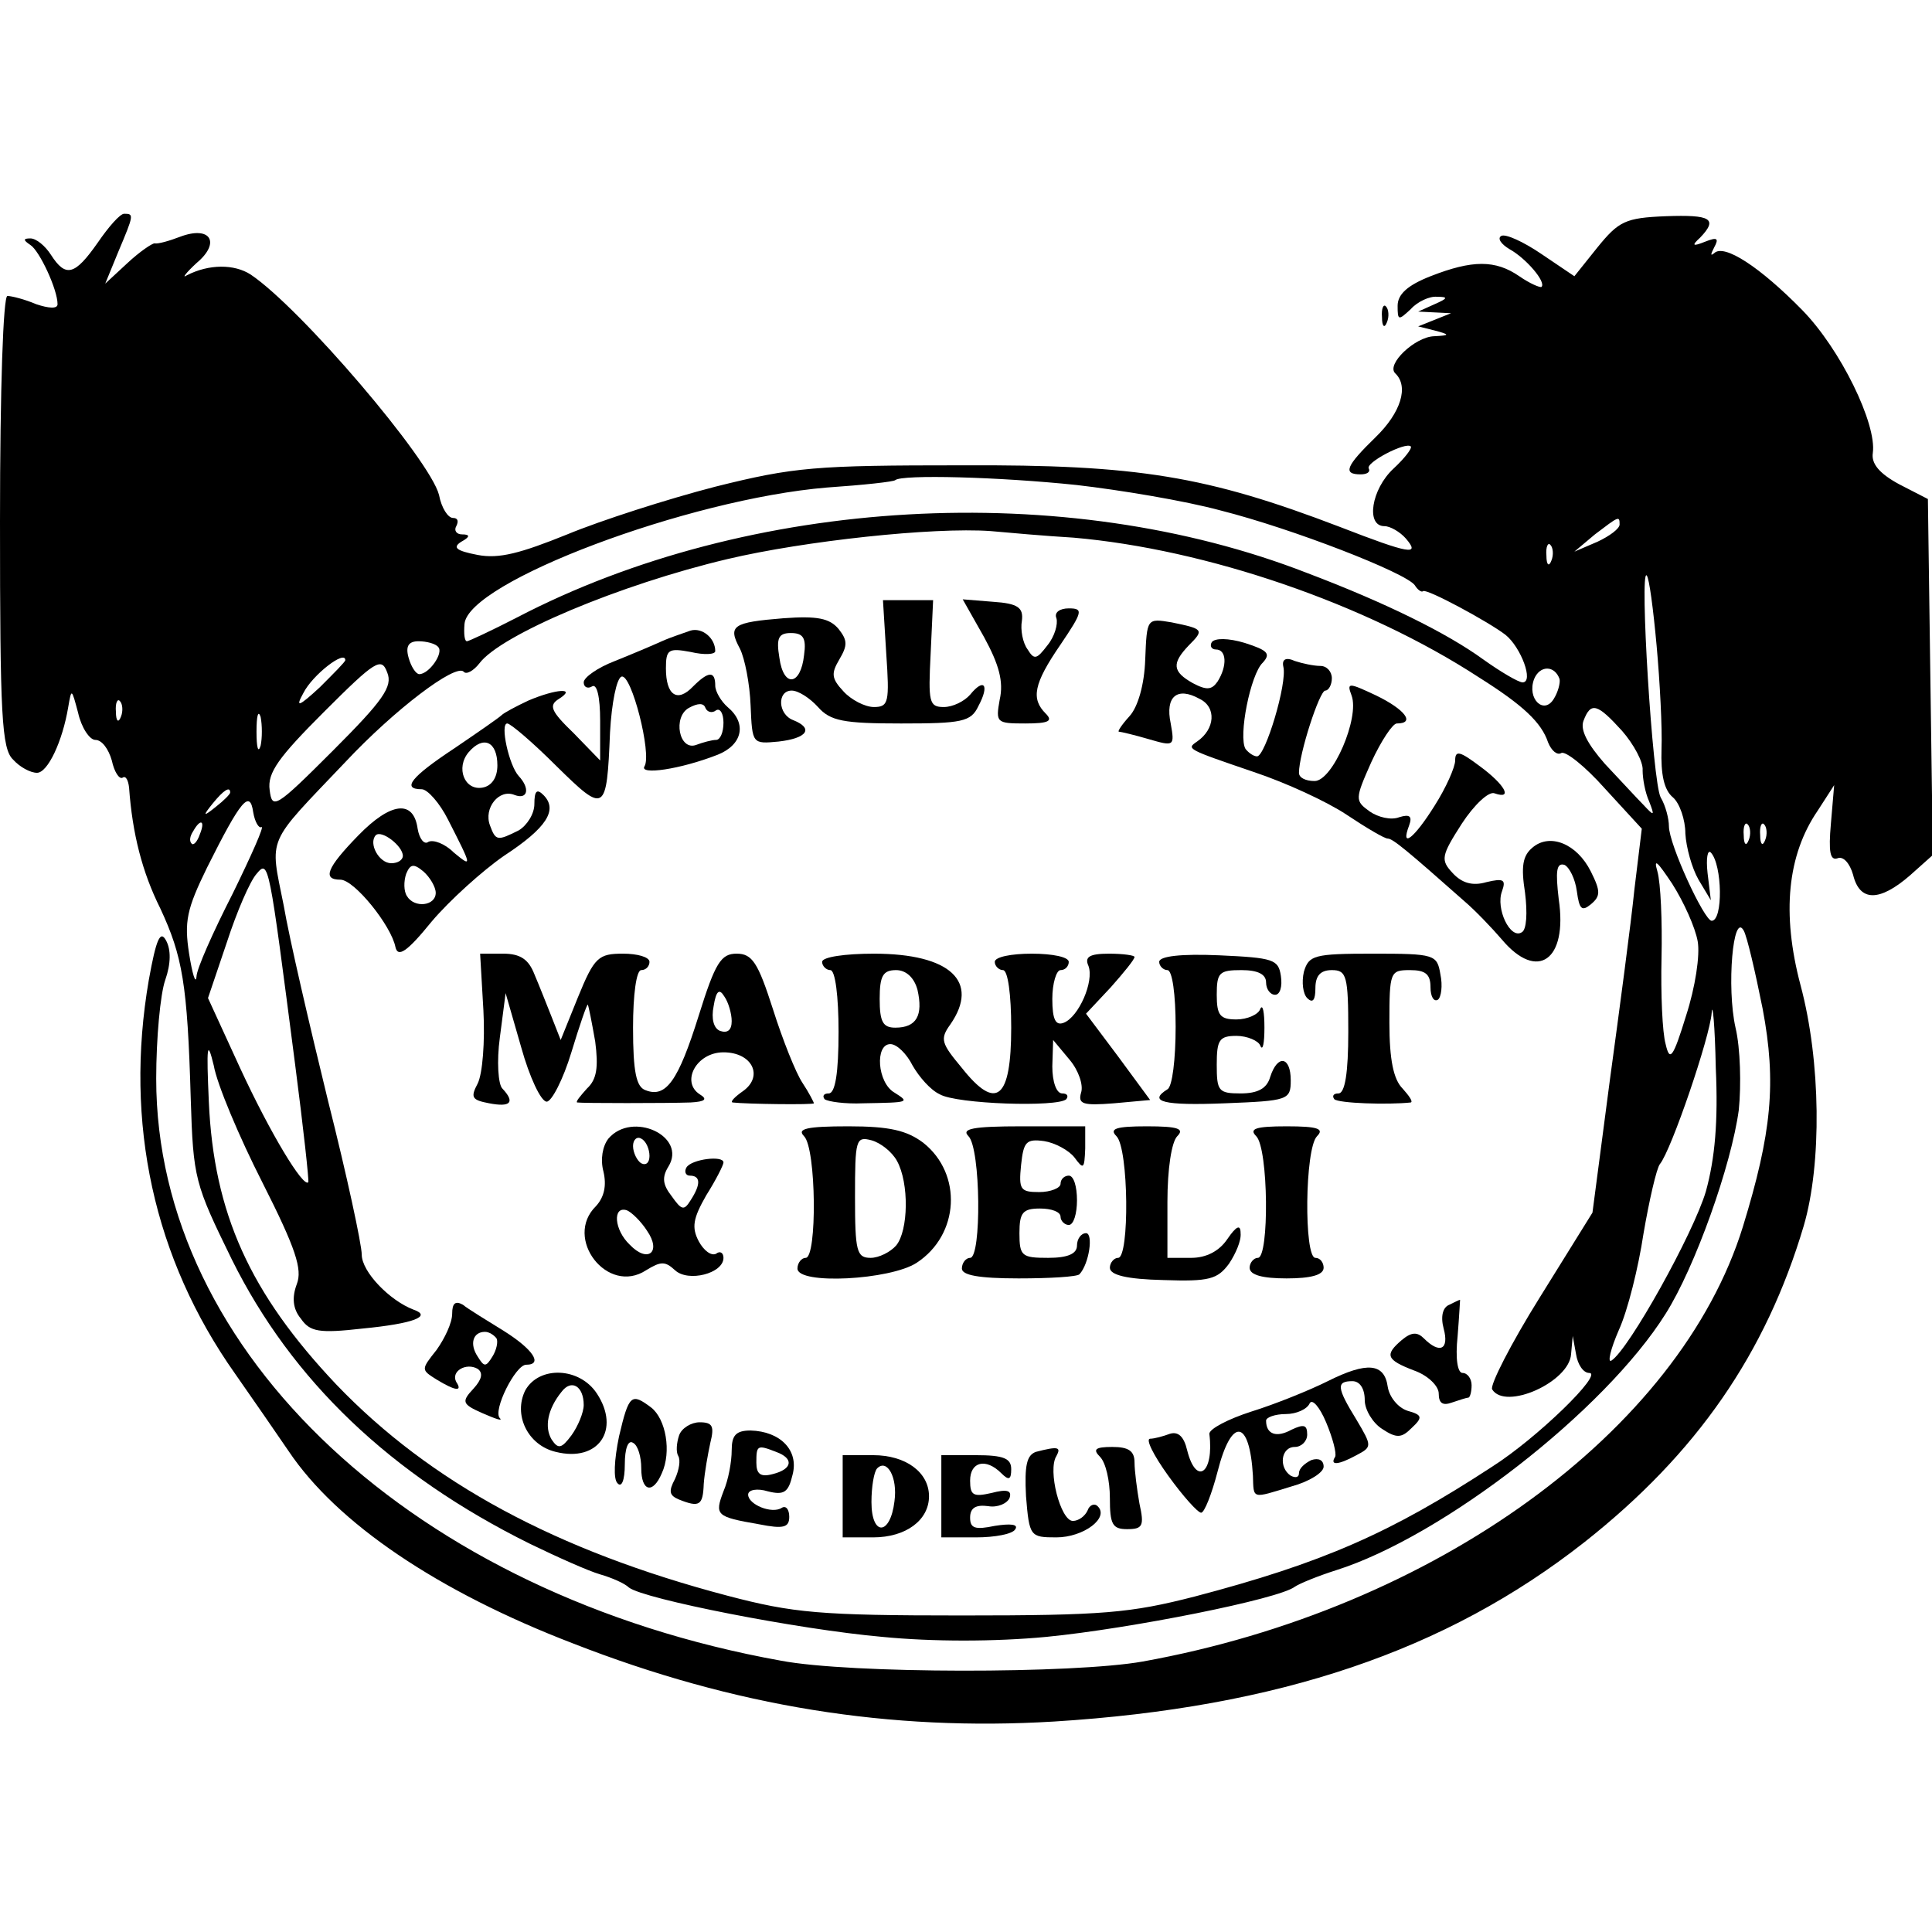
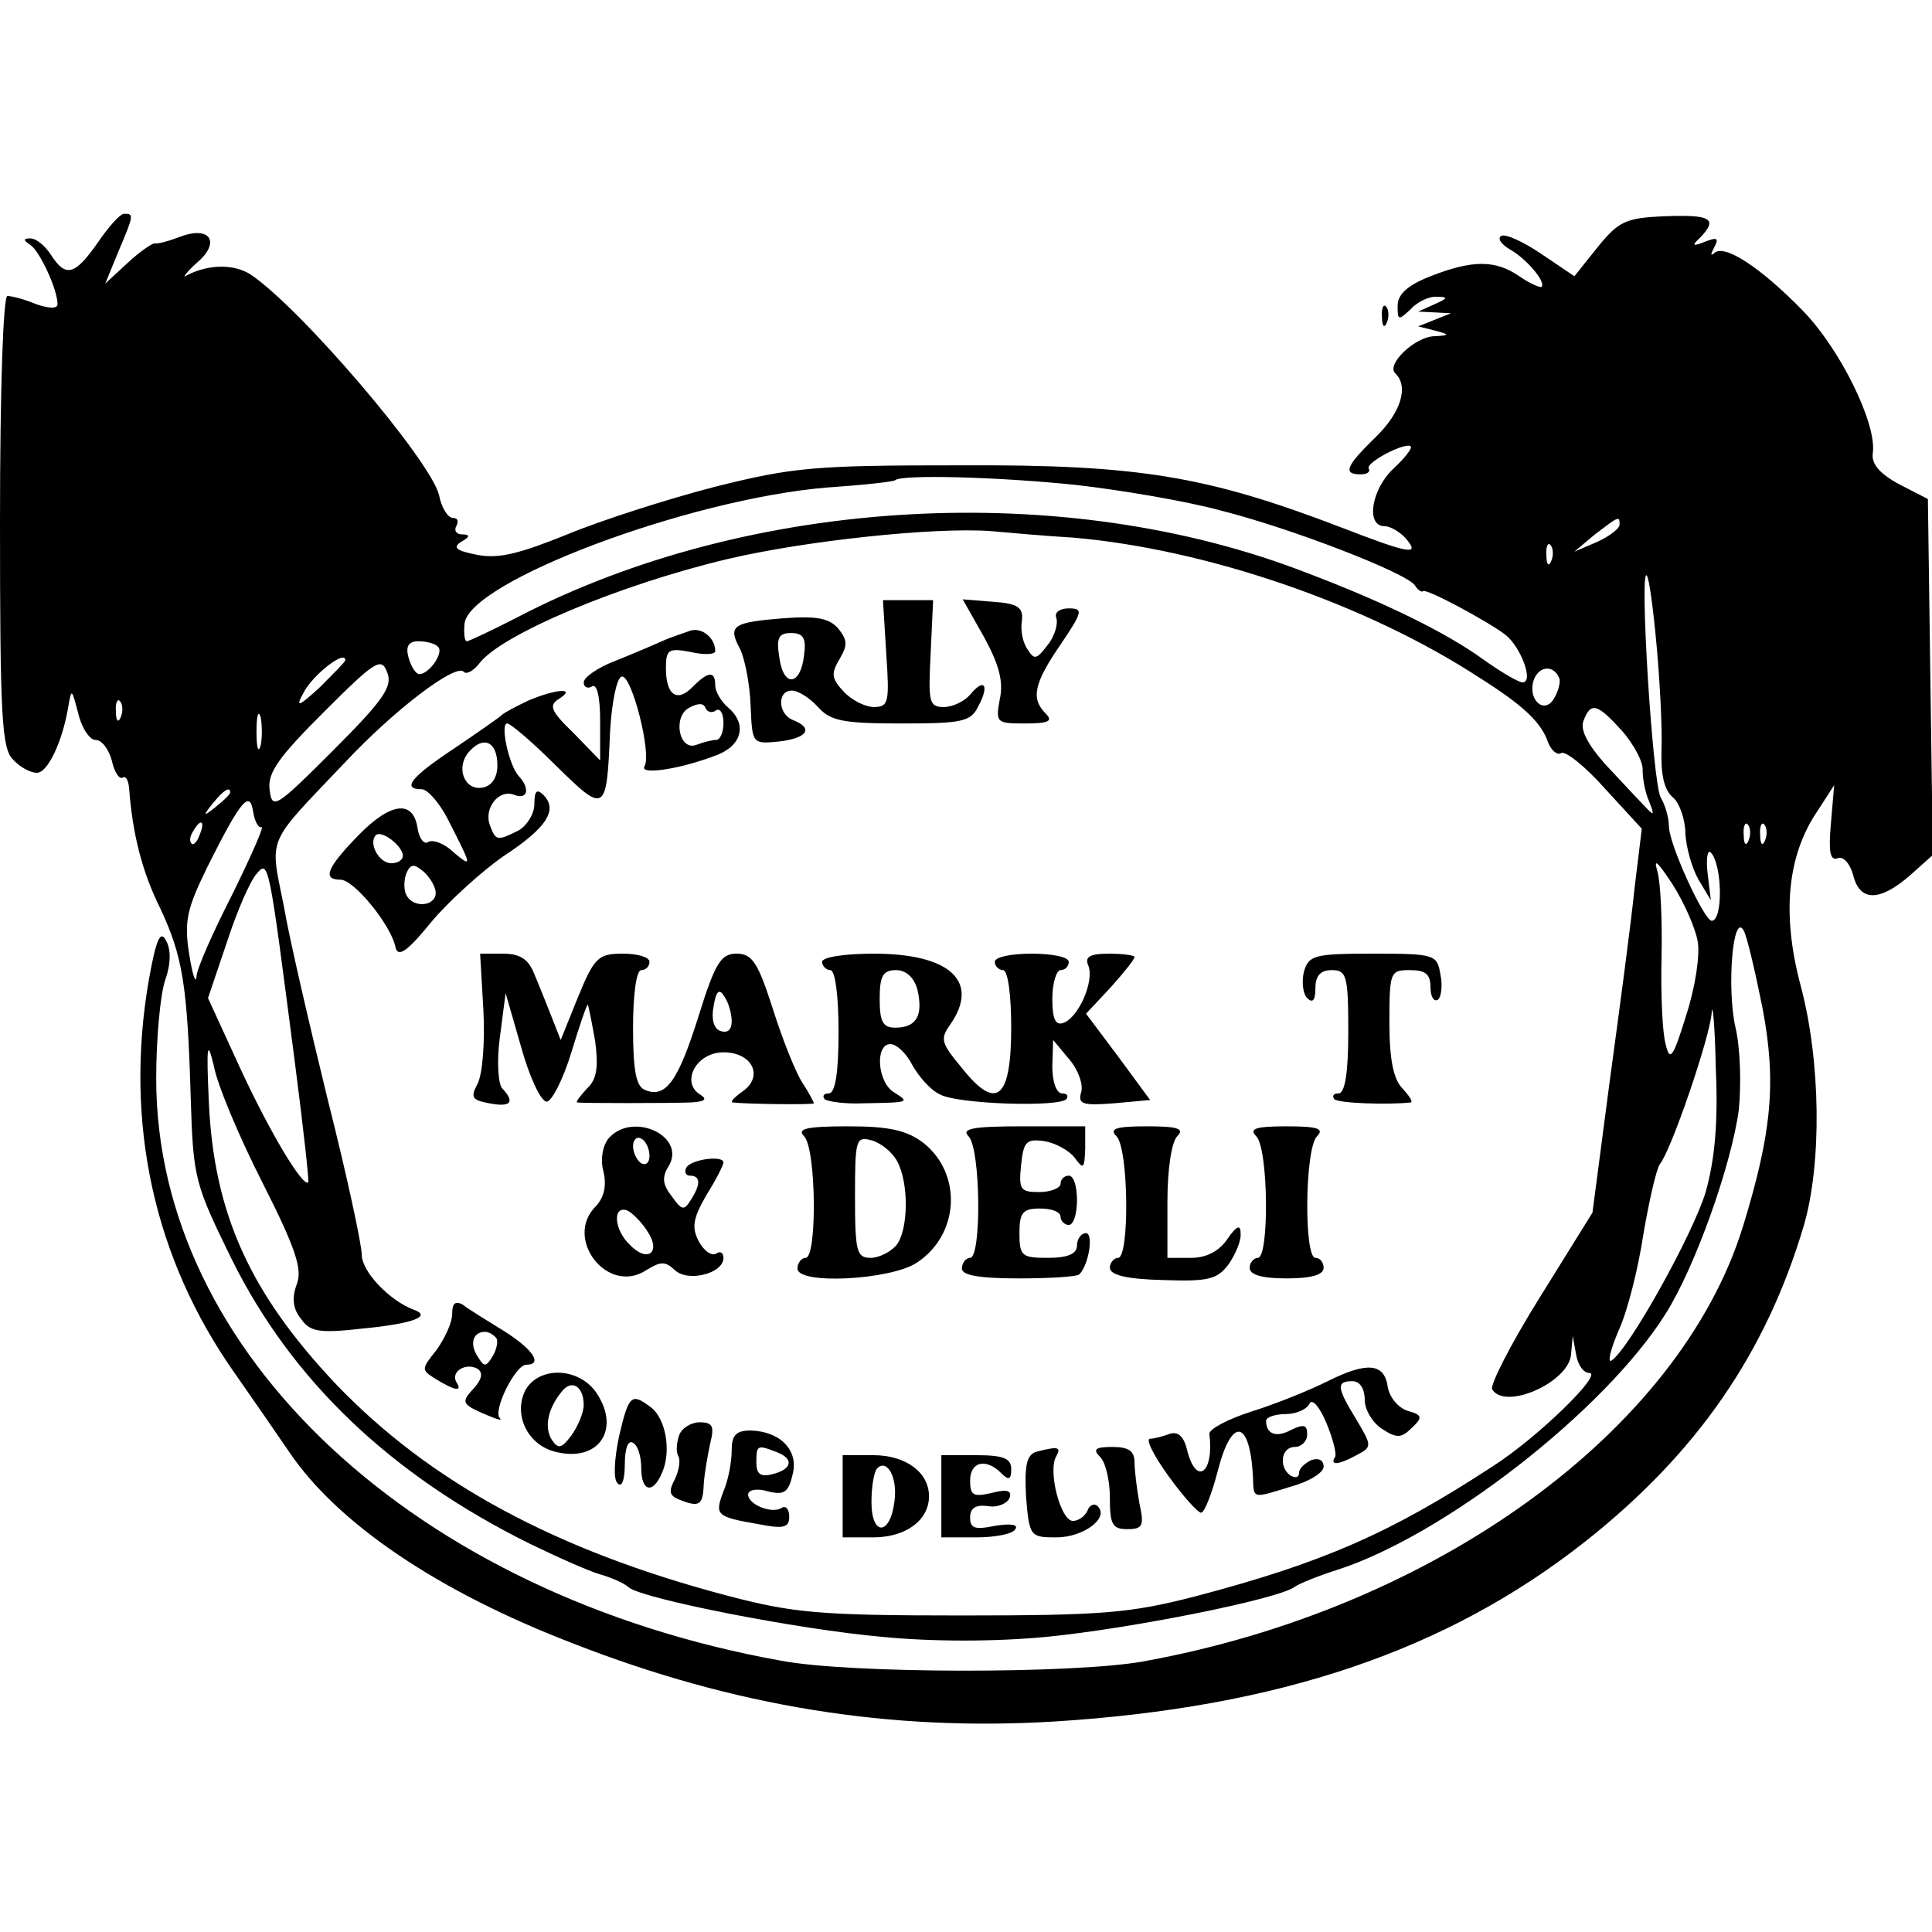
<svg xmlns="http://www.w3.org/2000/svg" version="1.0" width="235pt" height="235pt" viewBox="0 0 235 235" preserveAspectRatio="xMidYMid meet">
  <g transform="translate(0,235) scale(0.1,-0.1)" fill="#000000" stroke="none">
    <path d="M119 2055 c-28 -40 -39 -43 -57 -15 -7 11 -18 20 -25 20 -9 0 -9 -2 0 -8 11 -7 33 -54 33 -72 0 -6 -11 -5 -26 0 -14 6 -30 10 -35 10 -5 0 -9 -111 -9 -274 0 -236 2 -277 16 -290 8 -9 21 -16 29 -16 13 0 31 38 38 80 4 23 4 23 12 -7 4 -18 14 -33 21 -33 8 0 16 -11 20 -25 3 -14 9 -23 13 -21 4 3 7 -3 8 -12 4 -56 16 -103 38 -147 27 -58 33 -92 37 -231 3 -98 5 -104 50 -196 73 -147 193 -262 363 -346 33 -16 71 -33 85 -37 14 -4 30 -11 35 -16 18 -14 206 -51 308 -60 61 -6 137 -6 200 0 102 10 283 46 302 61 6 4 28 13 50 20 130 41 327 194 401 312 36 57 80 181 89 248 3 30 2 75 -4 100 -11 49 -3 142 10 118 4 -7 14 -50 23 -95 17 -90 11 -151 -24 -265 -77 -249 -375 -465 -730 -529 -84 -15 -356 -15 -440 1 -445 80 -760 374 -760 708 0 49 5 103 11 120 7 20 7 37 1 48 -7 13 -12 2 -21 -48 -30 -174 6 -339 105 -479 21 -30 50 -72 65 -94 59 -88 182 -171 346 -234 197 -77 386 -107 585 -95 273 17 477 86 645 218 137 108 221 230 267 385 22 75 21 200 -4 293 -23 87 -16 158 21 212 l20 31 -4 -47 c-3 -34 -1 -45 8 -42 7 3 15 -6 19 -20 8 -33 32 -33 69 -1 l28 25 -3 216 -3 217 -35 18 c-24 13 -34 25 -32 38 5 35 -39 126 -86 174 -51 52 -95 81 -107 69 -5 -4 -4 -1 0 7 6 11 4 13 -11 7 -15 -6 -17 -5 -6 5 22 23 13 28 -42 26 -49 -2 -57 -6 -83 -38 l-28 -35 -40 27 c-22 15 -44 25 -49 22 -5 -3 0 -10 10 -16 20 -11 45 -40 39 -46 -2 -1 -14 4 -27 13 -29 20 -57 20 -108 0 -28 -11 -40 -22 -40 -36 0 -18 1 -18 16 -4 8 9 23 16 32 15 14 0 13 -2 -3 -9 l-20 -9 20 -1 20 -1 -20 -8 -20 -8 20 -5 c19 -5 19 -6 -1 -7 -23 -1 -58 -34 -47 -45 17 -16 7 -48 -24 -78 -36 -35 -40 -45 -18 -45 8 0 12 3 10 7 -5 7 45 33 51 27 2 -2 -7 -14 -21 -27 -27 -25 -34 -70 -11 -70 7 0 19 -7 26 -15 18 -21 5 -19 -80 14 -162 62 -246 76 -460 75 -178 0 -204 -2 -300 -26 -58 -15 -139 -41 -180 -58 -57 -23 -83 -30 -109 -25 -26 5 -31 9 -20 16 11 6 11 9 1 9 -7 0 -10 5 -7 10 3 6 2 10 -4 10 -6 0 -14 12 -17 28 -11 43 -168 227 -229 268 -20 13 -51 13 -78 -1 -6 -4 -1 3 12 15 30 25 17 46 -20 32 -13 -5 -27 -9 -31 -8 -3 0 -18 -10 -33 -24 l-27 -25 16 39 c19 45 19 46 7 46 -5 0 -19 -16 -32 -35z m1191 -295 c52 -6 131 -19 175 -31 87 -22 226 -76 236 -91 3 -5 8 -9 10 -7 5 3 79 -37 100 -53 19 -15 35 -58 21 -58 -5 0 -27 13 -48 28 -44 32 -119 69 -214 105 -295 115 -679 93 -961 -54 -31 -16 -59 -29 -61 -29 -3 0 -4 9 -3 21 4 51 272 152 441 166 44 3 81 7 83 9 8 7 126 4 221 -6z m660 -48 c0 -5 -12 -14 -27 -21 l-28 -12 25 21 c29 22 30 23 30 12z m-664 -16 c161 -14 355 -80 493 -170 54 -34 76 -55 84 -79 4 -10 11 -16 16 -13 5 3 29 -16 53 -43 l45 -49 -9 -74 c-4 -40 -18 -145 -30 -233 l-21 -160 -64 -103 c-35 -56 -61 -107 -58 -112 16 -26 94 9 96 43 l2 22 4 -22 c2 -13 9 -23 16 -23 18 0 -63 -79 -118 -114 -124 -81 -206 -117 -362 -158 -78 -20 -111 -23 -283 -23 -173 0 -205 3 -285 24 -209 55 -362 138 -476 257 -105 111 -149 208 -155 344 -3 68 -2 77 6 44 4 -23 31 -87 59 -142 41 -81 49 -106 42 -124 -6 -16 -5 -30 5 -42 11 -16 22 -18 75 -12 62 6 85 15 62 23 -29 11 -63 46 -63 67 0 12 -18 96 -41 187 -22 90 -47 197 -54 238 -17 85 -22 72 75 174 60 64 134 120 144 110 3 -4 12 1 19 10 26 35 171 96 302 127 93 22 250 39 320 34 22 -2 67 -6 101 -8z m581 -28 c-3 -8 -6 -5 -6 6 -1 11 2 17 5 13 3 -3 4 -12 1 -19z m128 -103 c4 -44 7 -101 6 -126 -1 -31 3 -50 14 -59 8 -7 15 -27 15 -44 1 -17 8 -42 16 -56 l15 -25 -4 33 c-2 18 0 29 4 25 14 -15 15 -83 1 -83 -9 0 -52 93 -52 115 0 9 -4 25 -10 35 -10 18 -26 280 -17 270 3 -3 8 -41 12 -85z m-1482 -2 c7 -7 -11 -33 -23 -33 -4 0 -10 9 -13 20 -4 14 0 20 12 20 10 0 21 -3 24 -7z m-113 -16 c0 -2 -14 -16 -31 -33 -26 -24 -30 -25 -20 -7 11 22 51 53 51 40z m-15 -110 c-70 -70 -74 -72 -77 -48 -3 21 11 40 66 95 63 63 70 67 77 48 7 -17 -5 -34 -66 -95z m1492 87 c1 -5 -2 -16 -7 -24 -12 -20 -33 0 -24 24 7 17 25 17 31 0z m-1750 -46 c-3 -8 -6 -5 -6 6 -1 11 2 17 5 13 3 -3 4 -12 1 -19z m170 -35 c-3 -10 -5 -2 -5 17 0 19 2 27 5 18 2 -10 2 -26 0 -35z m1656 18 c14 -16 26 -38 25 -48 0 -10 3 -27 8 -38 7 -18 6 -18 -7 -4 -8 8 -29 31 -47 50 -21 24 -30 41 -26 52 9 24 17 21 47 -12z m-1693 -75 c0 -2 -8 -10 -17 -17 -16 -13 -17 -12 -4 4 13 16 21 21 21 13z m38 -42 c4 2 -12 -34 -35 -81 -24 -47 -44 -92 -44 -101 -1 -10 -5 3 -9 28 -6 39 -3 54 22 105 41 82 52 95 56 67 2 -12 7 -20 10 -18z m-75 -9 c-3 -9 -8 -14 -10 -11 -3 3 -2 9 2 15 9 16 15 13 8 -4z m1884 -7 c-3 -8 -6 -5 -6 6 -1 11 2 17 5 13 3 -3 4 -12 1 -19z m20 0 c-3 -8 -6 -5 -6 6 -1 11 2 17 5 13 3 -3 4 -12 1 -19z m-82 -123 c3 -17 -3 -56 -14 -90 -16 -52 -20 -57 -25 -35 -4 14 -6 61 -5 105 1 44 -1 91 -5 105 -5 17 0 12 18 -15 14 -22 28 -53 31 -70z m-1706 -150 c10 -77 17 -141 16 -143 -6 -7 -46 59 -83 139 l-39 85 23 68 c12 37 28 74 36 83 15 18 15 15 47 -232z m1716 -154 c-15 -51 -94 -193 -115 -206 -5 -3 -1 14 9 37 11 24 24 77 30 117 7 41 16 80 20 85 14 17 61 155 63 184 1 15 4 -15 5 -67 3 -65 -1 -110 -12 -150z" />
    <path d="M1078 1555 c4 -59 3 -65 -15 -65 -11 0 -28 9 -37 19 -15 16 -15 22 -5 39 10 17 10 23 -1 37 -11 13 -26 16 -67 13 -62 -5 -68 -9 -53 -37 6 -12 12 -43 13 -69 2 -47 2 -47 34 -44 35 4 43 16 18 26 -19 7 -20 36 -2 36 8 0 22 -9 32 -20 15 -17 31 -20 101 -20 74 0 85 2 94 21 14 26 7 35 -10 14 -7 -8 -21 -15 -32 -15 -18 0 -19 6 -16 65 l3 65 -30 0 -31 0 4 -65z m-100 -2 c-4 -37 -25 -40 -30 -3 -4 24 -1 30 14 30 15 0 19 -6 16 -27z" />
    <path d="M1197 1575 c18 -33 24 -54 19 -76 -5 -28 -4 -29 31 -29 29 0 34 3 25 12 -18 18 -15 36 18 84 27 40 28 44 10 44 -11 0 -18 -5 -15 -12 2 -7 -2 -22 -11 -33 -13 -17 -16 -18 -24 -5 -6 8 -9 24 -7 35 2 16 -5 21 -35 23 l-37 3 26 -46z" />
-     <path d="M1393 1548 c-1 -31 -9 -58 -19 -69 -10 -11 -15 -19 -13 -19 2 0 19 -4 36 -9 31 -9 32 -9 27 19 -7 33 8 45 35 30 21 -10 19 -37 -3 -52 -13 -9 -13 -9 69 -37 39 -13 89 -36 113 -52 24 -16 46 -29 50 -29 6 0 23 -14 93 -76 13 -11 34 -33 46 -47 43 -51 80 -25 69 49 -4 34 -3 45 7 42 6 -3 13 -17 15 -32 3 -22 6 -25 17 -16 12 10 12 16 0 40 -17 34 -50 47 -71 29 -12 -10 -14 -23 -9 -55 3 -24 2 -45 -4 -48 -14 -9 -32 29 -24 50 5 14 2 16 -19 11 -17 -5 -30 -1 -41 11 -15 16 -14 21 11 60 15 23 33 40 40 37 23 -8 12 11 -18 33 -24 18 -30 20 -30 7 0 -8 -11 -33 -25 -55 -25 -40 -42 -53 -31 -24 4 11 1 14 -12 10 -10 -4 -26 0 -36 7 -18 13 -18 15 2 60 12 26 26 47 31 47 23 0 10 17 -25 34 -34 16 -36 16 -30 0 10 -27 -23 -104 -45 -104 -11 0 -19 4 -19 10 0 23 25 100 32 100 4 0 8 7 8 15 0 8 -6 15 -14 15 -8 0 -22 3 -31 6 -11 5 -16 2 -14 -7 5 -20 -22 -109 -32 -109 -4 0 -10 4 -14 9 -9 15 6 91 21 105 10 11 6 15 -22 24 -20 6 -36 6 -40 1 -3 -5 0 -9 5 -9 13 0 14 -20 2 -39 -7 -10 -13 -11 -30 -2 -25 14 -26 24 -5 46 19 19 18 20 -21 28 -30 5 -30 5 -32 -45z" />
    <path d="M840 1583 c-8 -3 -24 -8 -35 -13 -11 -5 -37 -16 -57 -24 -21 -8 -38 -20 -38 -26 0 -6 5 -8 10 -5 6 4 10 -12 10 -42 l0 -48 -32 33 c-28 27 -31 34 -18 42 22 14 -4 12 -37 -2 -15 -7 -30 -15 -33 -18 -3 -3 -29 -21 -57 -40 -53 -35 -65 -50 -40 -50 7 0 22 -17 32 -37 29 -57 30 -59 7 -40 -11 11 -25 16 -31 13 -5 -4 -11 4 -13 16 -5 36 -33 32 -72 -8 -39 -40 -44 -54 -22 -54 17 0 62 -56 67 -82 3 -13 14 -6 44 31 22 26 62 62 88 80 52 34 66 56 48 74 -8 8 -11 5 -11 -11 0 -12 -9 -26 -19 -32 -26 -13 -28 -13 -35 6 -8 21 11 45 30 37 16 -6 19 8 5 23 -12 13 -23 64 -14 64 4 0 31 -23 60 -52 59 -58 61 -57 65 41 2 36 8 66 14 68 12 4 37 -94 28 -109 -7 -11 43 -4 89 14 30 12 36 38 12 58 -8 7 -15 19 -15 26 0 18 -8 18 -27 -1 -19 -20 -33 -11 -33 22 0 23 3 25 30 20 17 -4 30 -3 30 1 0 16 -16 29 -30 25z m31 -97 c5 3 9 -4 9 -15 0 -12 -4 -21 -9 -21 -5 0 -16 -3 -24 -6 -21 -8 -29 34 -9 45 11 6 18 6 20 0 2 -5 8 -7 13 -3z m-266 -67 c0 -15 -7 -25 -18 -27 -22 -4 -33 24 -17 43 18 21 35 13 35 -16z m-115 -110 c0 -5 -6 -9 -14 -9 -15 0 -28 24 -19 34 7 7 33 -13 33 -25z m40 -45 c0 -16 -26 -19 -35 -4 -4 6 -4 18 -1 27 5 12 9 13 21 3 8 -7 15 -19 15 -26z" />
    <path d="M588 1121 c2 -38 -1 -77 -7 -89 -9 -17 -7 -20 14 -24 26 -5 32 1 16 18 -5 5 -7 33 -3 62 l7 54 19 -66 c10 -36 24 -66 31 -66 6 0 20 27 30 60 10 33 19 59 20 58 1 -2 5 -22 9 -45 4 -31 2 -46 -10 -57 -8 -9 -14 -16 -12 -17 5 -1 110 -1 138 0 18 1 21 4 11 10 -23 15 -4 51 29 51 35 0 49 -29 24 -47 -10 -7 -16 -13 -13 -14 17 -2 99 -3 99 -1 0 1 -6 13 -14 25 -8 12 -24 52 -36 90 -18 56 -25 67 -44 67 -19 0 -26 -11 -46 -75 -25 -80 -40 -101 -65 -91 -11 4 -15 22 -15 76 0 40 4 70 10 70 6 0 10 5 10 10 0 6 -15 10 -32 10 -30 0 -35 -4 -55 -53 l-21 -52 -11 28 c-6 15 -15 38 -21 52 -7 18 -17 25 -38 25 l-28 0 4 -69z m302 -13 c0 -11 -5 -15 -14 -12 -8 3 -11 15 -8 30 3 19 7 22 13 12 5 -7 9 -21 9 -30z" />
    <path d="M1000 1180 c0 -5 5 -10 10 -10 6 0 10 -32 10 -75 0 -50 -4 -75 -12 -75 -6 0 -8 -3 -5 -7 4 -3 25 -6 47 -5 56 1 57 1 38 13 -21 12 -24 59 -5 59 8 0 20 -12 27 -26 8 -14 22 -30 33 -35 20 -12 144 -16 154 -6 3 4 1 7 -5 7 -7 0 -12 14 -12 33 l1 32 20 -24 c11 -13 17 -31 14 -40 -4 -14 2 -16 40 -13 l44 4 -39 53 -39 52 30 32 c16 18 29 34 29 37 0 2 -14 4 -31 4 -24 0 -30 -4 -25 -15 7 -19 -12 -62 -30 -69 -10 -4 -14 4 -14 29 0 19 5 35 10 35 6 0 10 5 10 10 0 6 -20 10 -45 10 -25 0 -45 -4 -45 -10 0 -5 5 -10 10 -10 6 0 10 -30 10 -70 0 -87 -18 -102 -60 -49 -25 30 -27 35 -14 53 36 52 0 86 -93 86 -35 0 -63 -4 -63 -10z m116 -34 c7 -31 -1 -46 -27 -46 -15 0 -19 7 -19 35 0 28 4 35 20 35 12 0 22 -9 26 -24z" />
-     <path d="M1410 1180 c0 -5 5 -10 10 -10 6 0 10 -30 10 -69 0 -39 -4 -73 -10 -76 -24 -15 -5 -20 70 -17 77 3 80 4 80 28 0 29 -16 32 -25 4 -4 -14 -15 -20 -36 -20 -27 0 -29 3 -29 35 0 30 3 35 24 35 13 0 27 -6 29 -12 3 -7 5 3 5 22 0 19 -2 29 -5 23 -2 -7 -16 -13 -29 -13 -20 0 -24 5 -24 30 0 27 3 30 30 30 20 0 30 -5 30 -15 0 -8 5 -15 11 -15 6 0 9 10 7 23 -3 20 -9 22 -75 25 -46 2 -73 -1 -73 -8z" />
    <path d="M1586 1168 c-3 -13 -1 -27 4 -32 7 -7 10 -2 10 12 0 15 6 22 20 22 18 0 20 -7 20 -75 0 -50 -4 -75 -12 -75 -6 0 -8 -3 -5 -7 5 -5 65 -7 93 -4 3 1 -2 8 -10 17 -11 11 -16 35 -16 80 0 62 1 64 25 64 19 0 25 -5 25 -21 0 -11 4 -18 9 -15 4 3 6 17 3 31 -4 24 -7 25 -82 25 -72 0 -78 -2 -84 -22z" />
    <path d="M740 965 c-7 -9 -10 -25 -6 -40 4 -17 1 -31 -9 -42 -40 -39 14 -109 61 -78 18 11 23 11 35 0 16 -15 59 -4 59 15 0 6 -4 9 -9 5 -6 -3 -15 4 -21 15 -9 17 -7 28 9 56 12 19 21 37 21 40 0 9 -39 4 -45 -6 -3 -5 -1 -10 4 -10 13 0 14 -10 1 -30 -8 -13 -11 -12 -23 5 -11 14 -12 23 -4 36 23 37 -44 68 -73 34z m50 -21 c0 -8 -4 -12 -10 -9 -5 3 -10 13 -10 21 0 8 5 12 10 9 6 -3 10 -13 10 -21z m-3 -91 c18 -26 1 -40 -21 -17 -19 18 -21 47 -4 42 6 -2 18 -14 25 -25z" />
    <path d="M978 968 c15 -15 16 -148 2 -148 -5 0 -10 -6 -10 -13 0 -20 113 -14 145 7 52 34 56 108 8 146 -20 15 -41 20 -91 20 -51 0 -63 -3 -54 -12z m113 -30 c15 -27 14 -85 -1 -103 -7 -8 -21 -15 -31 -15 -17 0 -19 8 -19 74 0 70 1 74 20 69 11 -3 25 -14 31 -25z" />
    <path d="M1178 968 c15 -15 16 -148 2 -148 -5 0 -10 -6 -10 -13 0 -8 20 -12 69 -12 38 0 71 2 74 5 12 13 17 50 8 50 -6 0 -11 -7 -11 -15 0 -10 -11 -15 -35 -15 -32 0 -35 2 -35 30 0 25 4 30 25 30 14 0 25 -4 25 -10 0 -5 5 -10 10 -10 6 0 10 14 10 30 0 17 -4 30 -10 30 -5 0 -10 -4 -10 -10 0 -5 -12 -10 -26 -10 -23 0 -25 3 -22 33 3 28 6 32 28 29 13 -2 30 -11 37 -20 11 -15 12 -14 13 11 l0 27 -77 0 c-60 0 -74 -3 -65 -12z" />
    <path d="M1358 968 c15 -15 16 -148 2 -148 -5 0 -10 -6 -10 -12 0 -9 21 -14 65 -15 56 -2 66 1 80 20 8 12 15 28 14 37 0 11 -5 9 -16 -7 -10 -15 -26 -23 -44 -23 l-29 0 0 68 c0 40 5 73 12 80 9 9 1 12 -37 12 -38 0 -46 -3 -37 -12z" />
-     <path d="M1528 968 c15 -15 16 -148 2 -148 -5 0 -10 -6 -10 -12 0 -9 16 -13 45 -13 29 0 45 4 45 13 0 6 -4 12 -10 12 -14 0 -13 133 2 148 9 9 1 12 -37 12 -38 0 -46 -3 -37 -12z" />
+     <path d="M1528 968 c15 -15 16 -148 2 -148 -5 0 -10 -6 -10 -12 0 -9 16 -13 45 -13 29 0 45 4 45 13 0 6 -4 12 -10 12 -14 0 -13 133 2 148 9 9 1 12 -37 12 -38 0 -46 -3 -37 -12" />
    <path d="M550 752 c0 -11 -9 -30 -19 -44 -19 -24 -19 -24 0 -36 23 -14 32 -15 24 -3 -7 13 12 24 26 16 7 -5 5 -13 -5 -24 -15 -16 -14 -19 11 -30 16 -7 25 -10 21 -6 -9 9 19 65 32 65 21 0 8 19 -27 41 -21 13 -44 27 -50 32 -9 5 -13 2 -13 -11z m54 -30 c2 -4 0 -14 -5 -22 -8 -13 -10 -13 -18 0 -10 15 -6 30 9 30 5 0 11 -4 14 -8z" />
-     <path d="M1763 763 c-8 -3 -11 -14 -7 -29 7 -26 -5 -31 -24 -12 -8 8 -15 8 -27 -2 -21 -18 -19 -24 15 -37 17 -6 30 -19 30 -28 0 -12 5 -15 16 -11 9 3 18 6 20 6 2 0 4 7 4 15 0 8 -5 15 -11 15 -6 0 -9 17 -6 45 2 25 3 45 3 44 -1 0 -7 -3 -13 -6z" />
    <path d="M1615 670 c-22 -11 -64 -28 -93 -37 -28 -9 -51 -21 -51 -27 6 -48 -16 -64 -27 -20 -4 17 -11 23 -21 20 -8 -3 -19 -6 -24 -6 -6 0 4 -20 22 -45 18 -25 36 -45 40 -45 4 0 13 23 20 50 17 67 39 64 43 -5 1 -29 -2 -28 47 -13 22 6 39 17 39 24 0 8 -6 11 -15 8 -8 -4 -15 -10 -15 -16 0 -5 -4 -6 -10 -3 -15 10 -12 35 5 35 8 0 15 7 15 15 0 12 -4 13 -19 6 -18 -10 -31 -6 -31 11 0 4 11 8 24 8 13 0 26 6 29 13 3 6 12 -4 20 -23 8 -19 13 -38 11 -42 -7 -11 4 -10 26 2 19 10 19 11 0 43 -24 39 -25 47 -5 47 9 0 15 -9 15 -23 0 -12 10 -28 21 -35 18 -12 24 -11 36 1 14 13 13 16 -5 21 -12 4 -22 17 -24 29 -4 29 -25 31 -73 7z" />
    <path d="M639 659 c-15 -30 3 -67 37 -75 52 -13 79 27 50 71 -21 32 -70 34 -87 4z m71 -18 c0 -9 -7 -26 -15 -37 -12 -16 -16 -17 -24 -5 -9 15 -5 37 12 58 12 16 27 7 27 -16z" />
    <path d="M753 603 c-6 -29 -7 -52 -2 -57 5 -6 9 3 9 23 0 19 4 30 10 26 6 -3 10 -17 10 -31 0 -28 14 -32 25 -6 12 26 5 66 -13 80 -24 18 -27 16 -39 -35z" />
    <path d="M826 604 c-3 -9 -4 -20 -1 -25 3 -5 1 -17 -4 -28 -8 -15 -7 -20 5 -25 25 -10 29 -7 30 19 1 14 5 36 8 50 5 20 3 25 -13 25 -10 0 -22 -7 -25 -16z" />
    <path d="M890 586 c0 -14 -4 -36 -10 -50 -11 -29 -9 -31 43 -40 30 -6 37 -4 37 9 0 9 -4 14 -9 11 -12 -8 -41 4 -41 16 0 6 11 8 24 4 20 -5 25 -1 30 20 8 30 -15 53 -51 54 -18 0 -23 -6 -23 -24z m54 -2 c22 -8 20 -21 -4 -27 -15 -4 -20 0 -20 14 0 21 1 22 24 13z" />
    <path d="M1260 584 c-11 -4 -14 -16 -12 -54 4 -49 5 -50 37 -50 33 0 65 24 50 38 -4 4 -10 1 -12 -5 -3 -7 -11 -13 -18 -13 -15 0 -31 62 -20 79 6 11 2 12 -25 5z" />
    <path d="M1338 578 c7 -7 12 -29 12 -50 0 -32 3 -38 21 -38 19 0 21 4 15 31 -3 17 -6 40 -6 50 0 14 -7 19 -27 19 -21 0 -24 -3 -15 -12z" />
    <path d="M1025 530 l0 -50 37 0 c40 0 68 21 68 50 0 29 -28 50 -68 50 l-37 0 0 -50z m63 -6 c-5 -42 -28 -43 -28 -1 0 18 3 37 7 41 12 12 25 -11 21 -40z" />
    <path d="M1145 530 l0 -50 42 0 c23 0 45 4 48 10 4 6 -6 7 -25 4 -24 -5 -30 -3 -30 10 0 12 7 16 22 14 11 -2 23 3 26 10 3 9 -3 11 -22 6 -22 -5 -26 -3 -26 15 0 23 19 28 38 9 9 -9 12 -8 12 5 0 13 -9 17 -43 17 l-42 0 0 -50z" />
    <path d="M1681 1964 c0 -11 3 -14 6 -6 3 7 2 16 -1 19 -3 4 -6 -2 -5 -13z" />
  </g>
</svg>